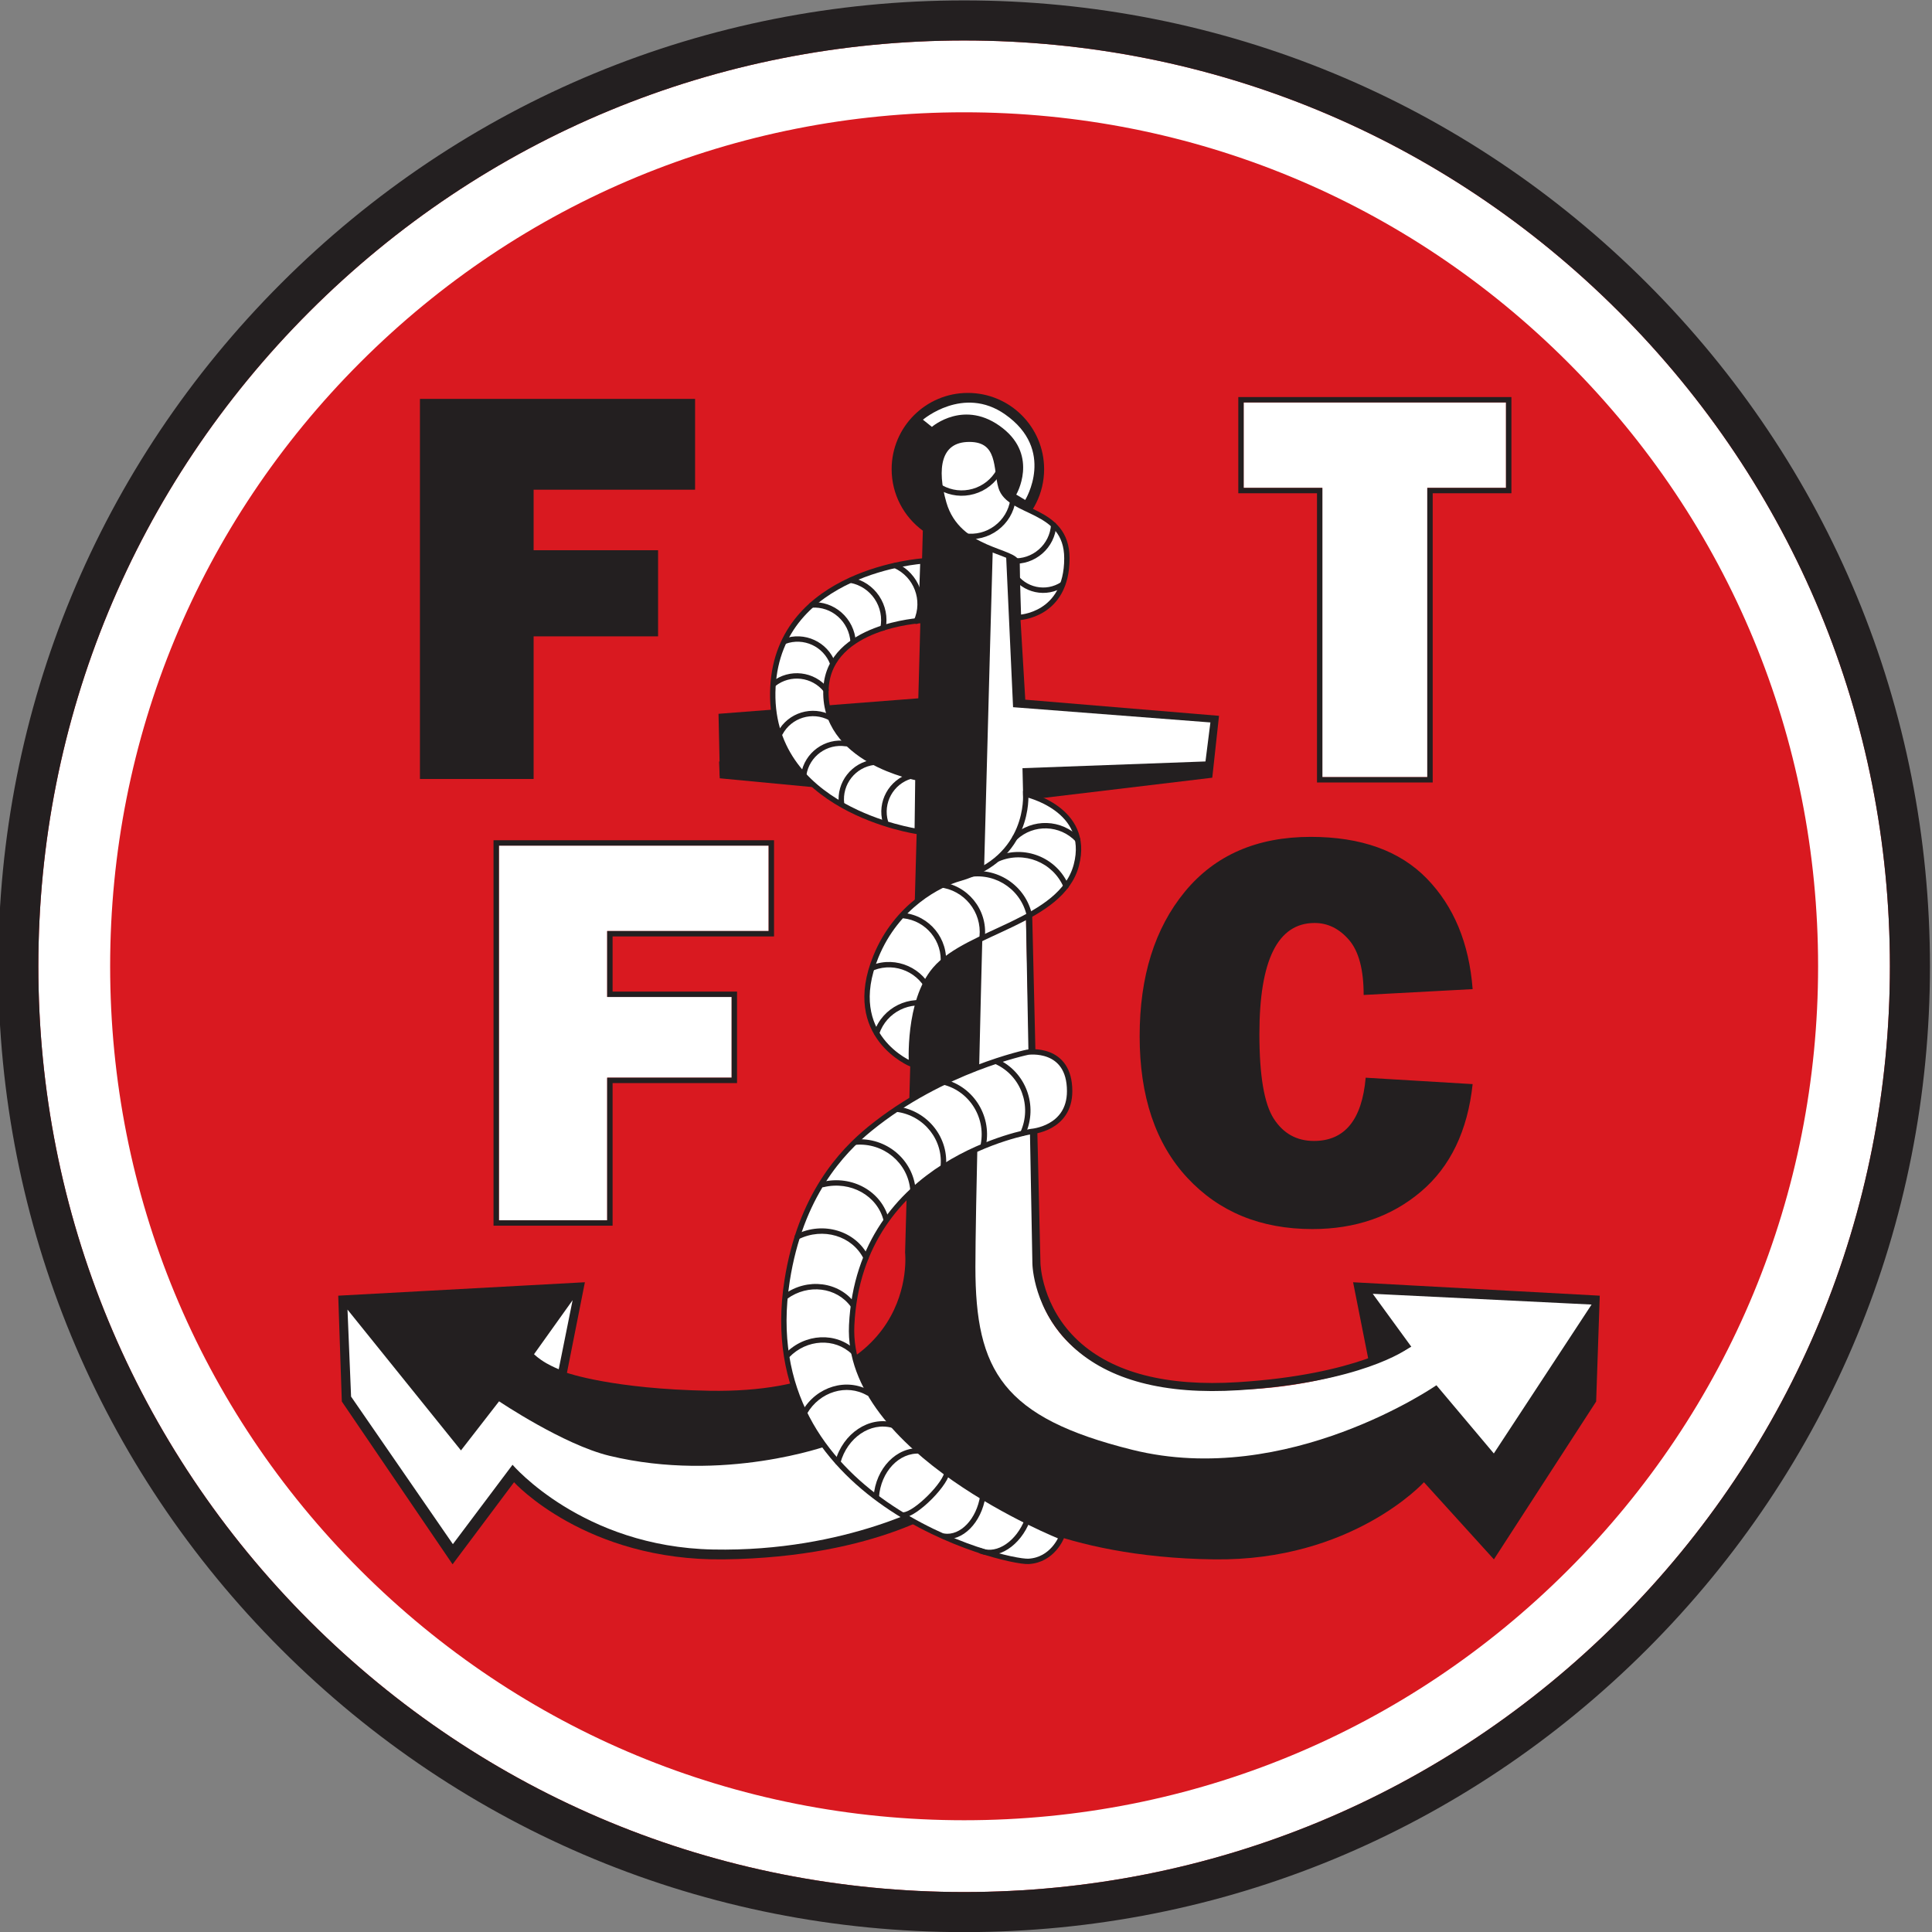
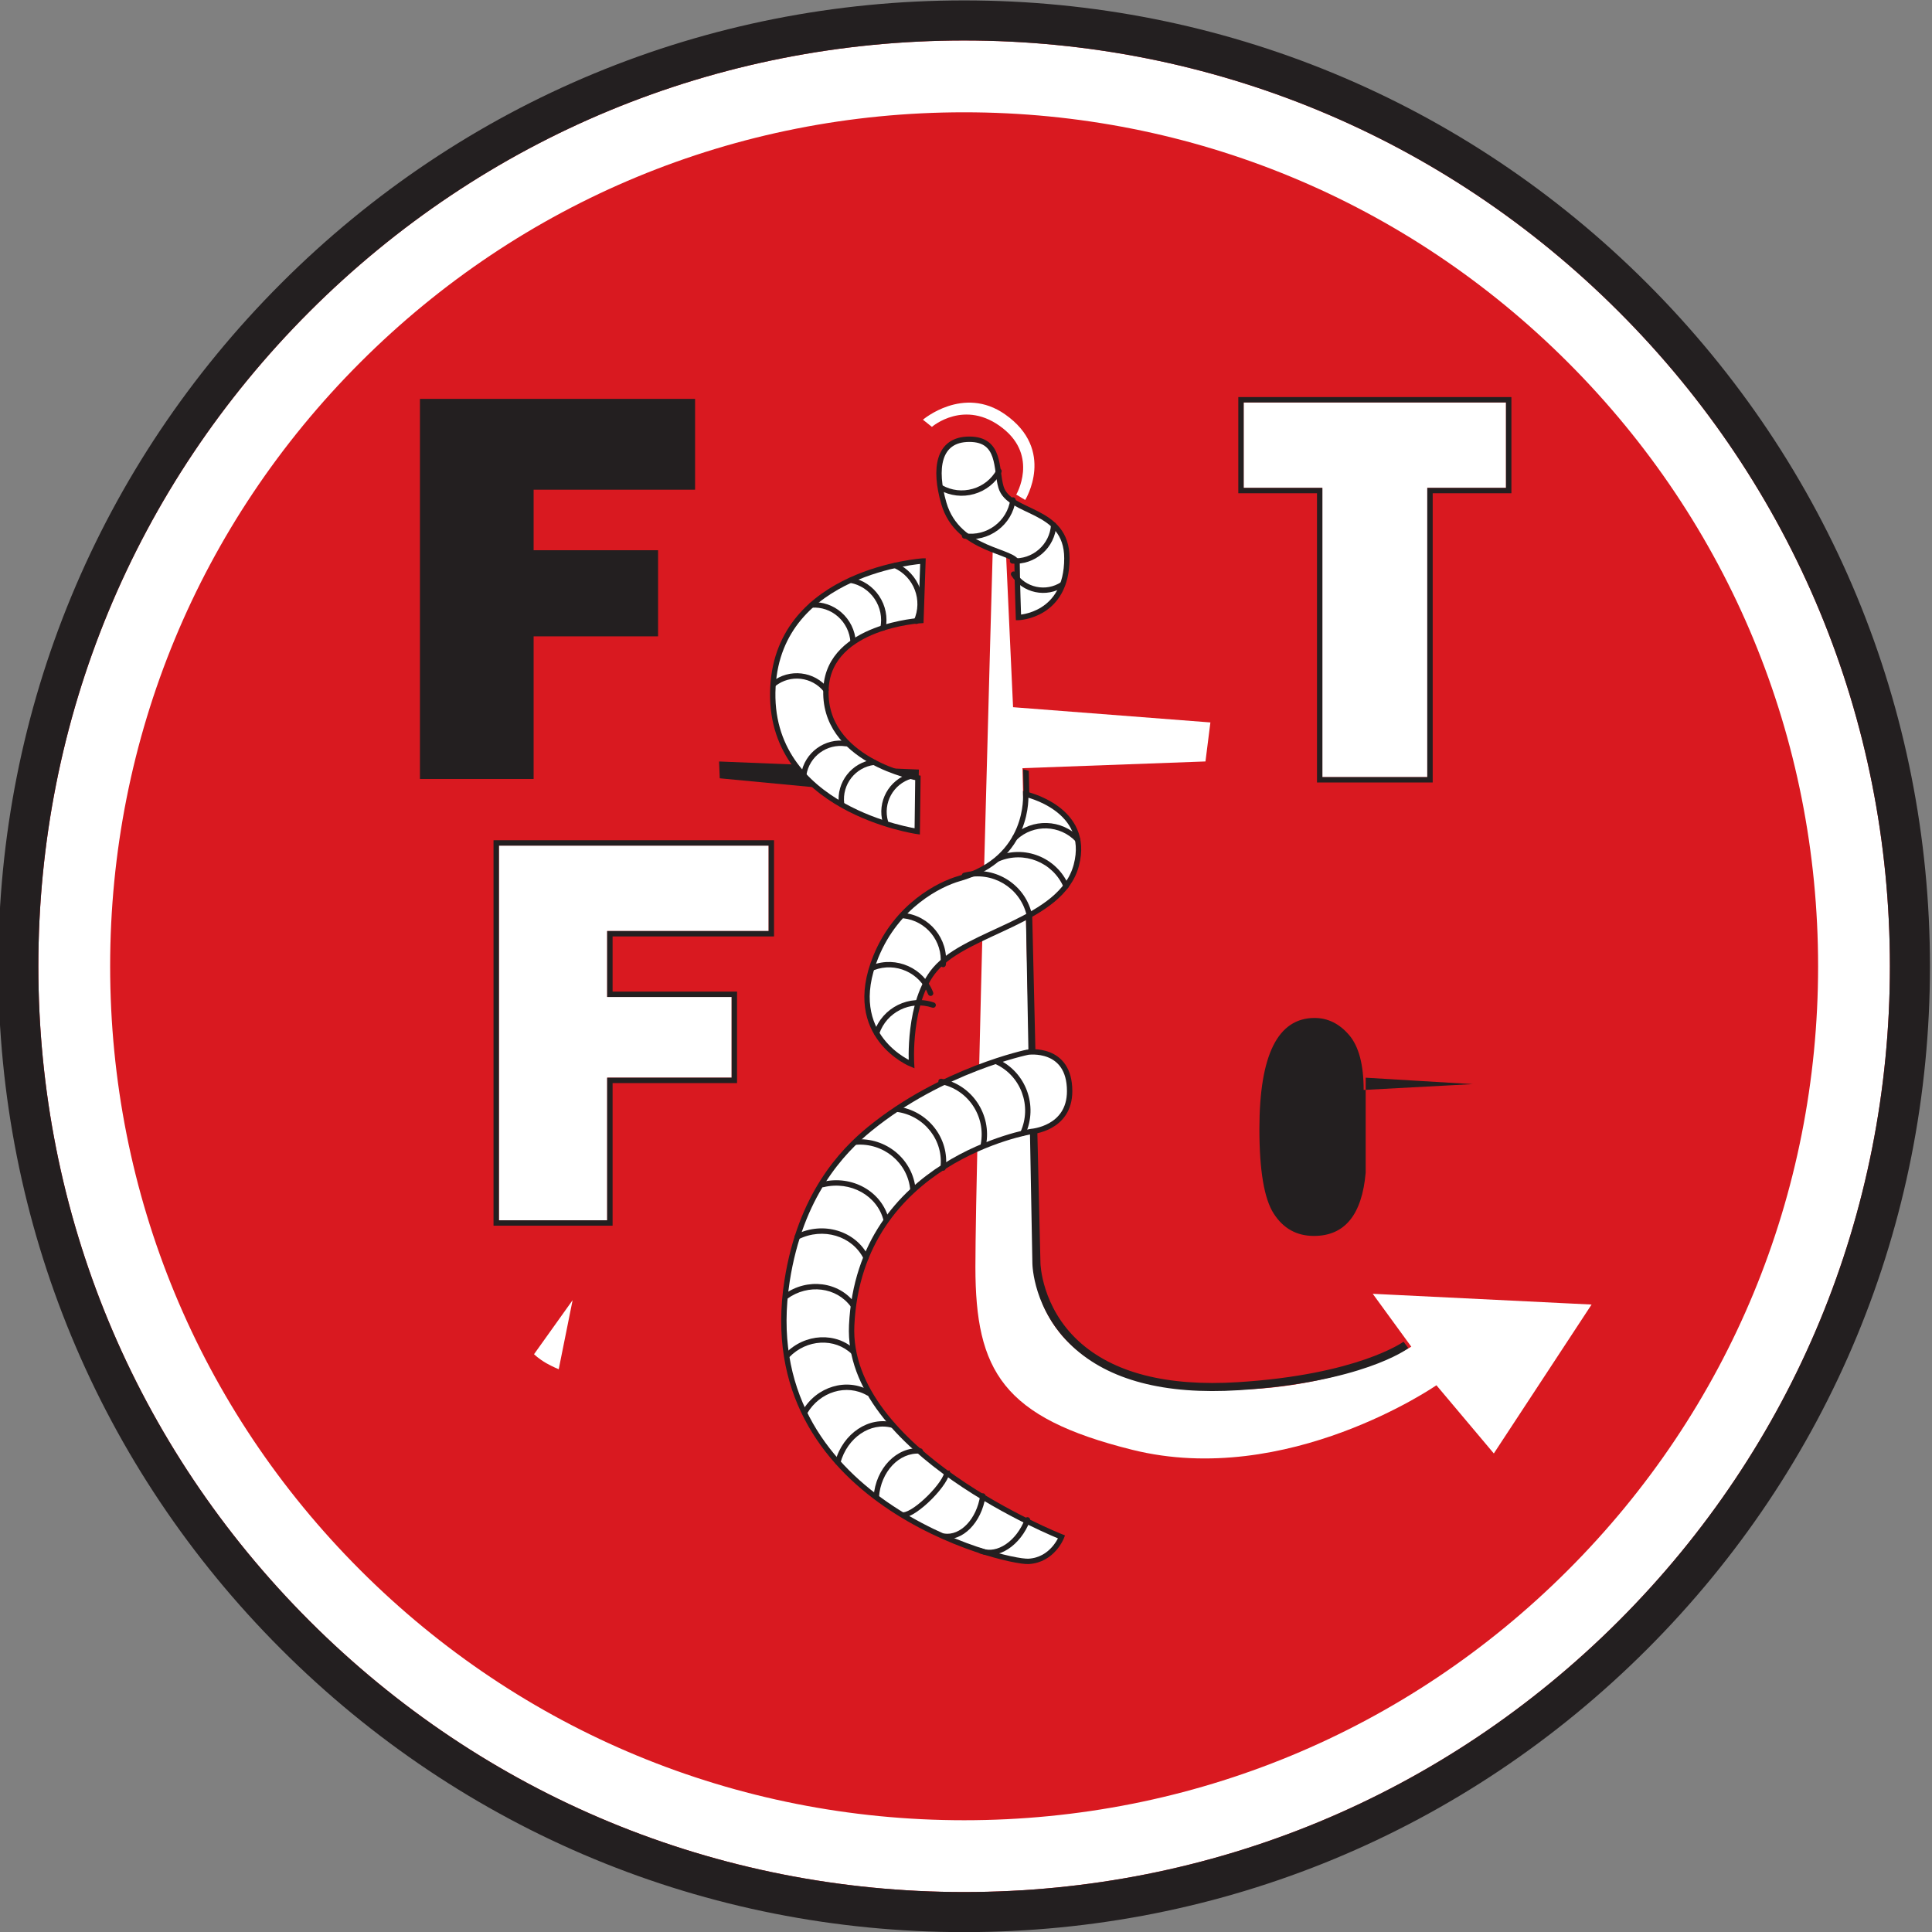
<svg xmlns="http://www.w3.org/2000/svg" clip-rule="evenodd" fill-rule="evenodd" viewBox="129.989 49.981 300.027 300.031">
  <rect x="129.989" y="49.981" width="300.027" height="300.031" fill="#808080" stroke="none" />
  <clipPath id="a">
    <path d="m1864.2 97.209h334.768v334.802h-334.768z" />
  </clipPath>
  <path d="m0 0c0-90.792-73.992-164.391-165.267-164.391-91.272 0-165.264 73.599-165.264 164.391s73.992 164.391 165.264 164.391c91.275 0 165.267-73.599 165.267-164.391" fill="#d91920" fill-rule="nonzero" transform="matrix(.896 0 0 -.896 427.947 200.311)" />
-   <path d="m0 0 3.111-15.7s-7.934-2.82-24.719-3.107c-36.687-.62-33.891 23.94-33.891 23.94l-2.018 78.349 33.109 3.965 1.168 10.726-33.578 2.797-1.761 29.586c3.062 2.419 5.027 6.161 5.027 10.367 0 7.295-5.919 13.214-13.213 13.214-7.299 0-13.214-5.919-13.214-13.214 0-4.376 2.128-8.254 5.405-10.662l-.782-29.057-34.628-2.683.234-10.726 34.277-3.848-2.174-78.814s2.797-24.56-33.891-23.94c-16.785.287-24.718 3.107-24.718 3.107l3.111 15.7-42.75-2.328.623-18.342 19.196-28.218 10.651 14.226s12.435-13.682 36.374-13.368c27.047.351 39.485 9.638 39.485 9.638l.004.619h5.979l.004-.619s12.438-9.287 39.485-9.638c23.939-.314 36.374 13.368 36.374 13.368l12.128-13.368 17.719 27.36.623 18.342z" fill="#231f20" fill-rule="nonzero" transform="matrix(.896 0 0 -.896 340.116 249.106)" />
  <path d="m0 0 34.628-1.398-.117-4.782-34.394 3.266z" fill="#231f20" fill-rule="nonzero" transform="matrix(.896 0 0 -.896 241.657 168.235)" />
  <path d="m0 0 2.253-1.089 1.243-27.05 34.201-2.641-.854-6.762-31.714-1.164 1.984-84.764s-1.595-19.551 24.677-22.499c24.585-2.763 40.728 6.992 40.728 6.992l-6.682 9.169 37.927-1.863-16.943-25.807-9.948 11.819s-25.807-17.877-52.698-11.191c-22.469 5.582-27.205 13.678-27.205 31.71s3.031 125.14 3.031 125.14" fill="#fff" fill-rule="nonzero" transform="matrix(.896 0 0 -.896 284.179 134.592)" />
-   <path d="m0 0 .62-15.08 17.646-25.573 10.337 13.758s12.118-14.238 34.746-14.687c23.316-.469 38.706 8.47 38.706 8.47l-18.732 9.562s-18.111-6.569-37.931-1.788c-7.971 1.924-19.121 9.441-19.121 9.441l-6.606-8.511z" fill="#fff" fill-rule="nonzero" transform="matrix(.896 0 0 -.896 183.954 253.352)" />
  <path d="m0 0-6.686-9.366s.816-.816 2.158-1.576c1.115-.627 2.12-1.028 2.12-1.028z" fill="#fff" fill-rule="nonzero" transform="matrix(.896 0 0 -.896 218.912 251.889)" />
  <path d="m0 0 1.595-85.652c.004-.321.185-8.118 6.996-14.434 6.266-5.809 15.931-8.349 28.724-7.544 21.264 1.335 29.122 7.045 29.443 7.287l-.835 1.123c-.076-.057-7.922-5.711-28.698-7.015-12.378-.775-21.684 1.633-27.663 7.155-6.376 5.896-6.569 13.379-6.569 13.455l-2.022 85.349z" fill="#231f20" fill-rule="nonzero" transform="matrix(.896 0 0 -.896 288.883 169.437)" />
  <path d="m0 0s7.23 1.051 7.23-6.762c0-6.534-6.648-6.995-6.648-6.995s-29.756-4.895-31.128-33.578c-1.051-21.921 36.374-36.688 36.374-36.688s-1.516-4.002-5.711-4.237c-4.199-.23-47.803 10.379-41.858 48.62 2.298 14.778 9.475 22.383 14.343 26.347 12.59 10.262 27.398 13.293 27.398 13.293" fill="#fff" fill-rule="nonzero" transform="matrix(.896 0 0 -.896 289.618 213.371)" />
  <path d="m0 0s7.23 1.051 7.23-6.762c0-6.534-6.648-6.995-6.648-6.995s-29.756-4.895-31.128-33.578c-1.051-21.921 36.374-36.688 36.374-36.688s-1.516-4.002-5.711-4.237c-4.199-.23-47.803 10.379-41.858 48.62 2.298 14.778 9.475 22.383 14.343 26.347 12.59 10.262 27.398 13.293 27.398 13.293z" fill="none" stroke="#231f20" stroke-width=".93" transform="matrix(.896 0 0 -.896 289.618 213.371)" />
  <path d="m0 0s11.346-2.487 8.784-12.28c-2.567-9.796-18.785-11.399-24.484-18.073-4.781-5.594-4.082-16.438-4.082-16.438s-11.838 4.782-6.18 18.652c3.614 8.863 11.04 12.56 14.457 13.527 12.359 3.496 11.505 14.612 11.505 14.612" fill="#fff" fill-rule="nonzero" transform="matrix(.896 0 0 -.896 289.269 173.319)" />
  <path d="m0 0s11.346-2.487 8.784-12.28c-2.567-9.796-18.785-11.399-24.484-18.073-4.781-5.594-4.082-16.438-4.082-16.438s-11.838 4.782-6.18 18.652c3.614 8.863 11.04 12.56 14.457 13.527 12.359 3.496 11.505 14.612 11.505 14.612z" fill="none" stroke="#231f20" stroke-width=".93" transform="matrix(.896 0 0 -.896 289.269 173.319)" />
  <path d="m0 0-.351-10.318s-15.738-.873-16.438-11.599c-.831-12.726 15.916-15.682 15.916-15.682l-.117-9.271s-26.173 3.73-25.009 25.066c1.103 20.167 25.999 21.804 25.999 21.804" fill="#fff" fill-rule="nonzero" transform="matrix(.896 0 0 -.896 273.317 137.099)" />
  <path d="m0 0-.351-10.318s-15.738-.873-16.438-11.599c-.831-12.726 15.916-15.682 15.916-15.682l-.117-9.271s-26.173 3.73-25.009 25.066c1.103 20.167 25.999 21.804 25.999 21.804z" fill="none" stroke="#231f20" stroke-width=".93" transform="matrix(.896 0 0 -.896 273.317 137.099)" />
  <path d="m0 0s8.394.234 8.394 10.261c0 8.86-10.027 7.578-11.425 12.356-.911 3.118 0 8.281-5.48 8.281-5.481 0-6.131-5.163-4.43-11.078 2.449-8.512 12.707-8.16 12.707-10.492s.234-9.328.234-9.328" fill="#fff" fill-rule="nonzero" transform="matrix(.896 0 0 -.896 288.149 145.876)" />
  <path d="m0 0s8.394.234 8.394 10.261c0 8.86-10.027 7.578-11.425 12.356-.911 3.118 0 8.281-5.48 8.281-5.481 0-6.131-5.163-4.43-11.078 2.449-8.512 12.707-8.16 12.707-10.492s.234-9.328.234-9.328z" fill="none" stroke="#231f20" stroke-width=".93" transform="matrix(.896 0 0 -.896 288.149 145.876)" />
  <g fill-rule="nonzero">
    <path d="m0 0h13.64v-50.135h18.187v50.135h13.644v14.808h-45.471z" fill="#fff" transform="matrix(.896 0 0 -.896 323.116 125.746)" />
    <path d="m0 0h-13.64v-50.135h-18.187v50.135h-13.644v14.808h45.471zm.934 15.738h-47.335v-16.672h13.64v-50.131h20.054v50.131h13.641z" fill="#231f20" transform="matrix(.896 0 0 -.896 363.864 125.746)" />
    <path d="m0 0h27.984v14.808h-46.753v-64.943h18.769v24.718h21.57v13.991h-21.57z" fill="#fff" transform="matrix(.896 0 0 -.896 224.28 194.564)" />
    <path d="m0 0h-21.57v-24.718h-18.769v64.944h46.753v-14.809h-27.984v-11.425h21.57zm7.344 24.484v16.671h-48.616v-66.803h20.636v24.714h21.57v15.859h-21.57v9.559z" fill="#231f20" transform="matrix(.896 0 0 -.896 243.61 217.341)" />
-     <path d="m0 0 18.539-1.111c-.873-8.1-3.859-14.313-8.962-18.637-5.102-4.324-11.372-6.486-18.81-6.486-8.95 0-16.177 2.963-21.684 8.89-5.506 5.926-8.258 14.109-8.258 24.54 0 10.341 2.608 18.682 7.824 25.028 5.216 6.342 12.491 9.517 21.83 9.517 8.724 0 15.428-2.411 20.115-7.223 4.683-4.815 7.332-11.202 7.945-19.166l-18.89-1.012c0 4.399-.847 7.577-2.537 9.539-1.689 1.958-3.681 2.937-5.964 2.937-6.379 0-9.569-6.418-9.569-19.249 0-7.193.827-12.076 2.483-14.657 1.655-2.578 3.98-3.871 6.969-3.871 5.337 0 8.326 3.655 8.969 10.961" fill="#231f20" transform="matrix(.896 0 0 -.896 342.07 217.341)" />
+     <path d="m0 0 18.539-1.111l-18.89-1.012c0 4.399-.847 7.577-2.537 9.539-1.689 1.958-3.681 2.937-5.964 2.937-6.379 0-9.569-6.418-9.569-19.249 0-7.193.827-12.076 2.483-14.657 1.655-2.578 3.98-3.871 6.969-3.871 5.337 0 8.326 3.655 8.969 10.961" fill="#231f20" transform="matrix(.896 0 0 -.896 342.07 217.341)" />
    <path d="m0 0h-21.57v-24.718h-19.702v65.873h47.686v-15.738h-27.984v-10.492h21.57z" fill="#231f20" transform="matrix(.896 0 0 -.896 232.184 148.802)" />
    <path d="m0 0 1.553-1.243s5.692 4.958 12.284-.235c6.217-4.894 2.332-11.501 2.332-11.501l1.553-.933s5.363 8.651-3.5 14.846c-7.226 5.049-14.222-.934-14.222-.934" fill="#fff" transform="matrix(.896 0 0 -.896 273.317 115.158)" />
    <path d="m0 0c-.9-1.618-2.377-2.789-4.157-3.296-1.781-.506-3.652-.291-5.269.613-.227.124-.51.045-.635-.182-.125-.223-.045-.506.181-.635 1.837-1.02 3.957-1.266 5.976-.691 2.022.574 3.696 1.901 4.72 3.737.125.227.046.511-.181.635-.227.125-.51.046-.635-.181" fill="#231f20" transform="matrix(.896 0 0 -.896 284.761 122.943)" />
    <path d="m0 0c-.268-1.833-1.236-3.451-2.721-4.554-1.482-1.108-3.311-1.565-5.144-1.297-.253.038-.492-.14-.529-.393-.038-.257.14-.491.397-.529 2.078-.306 4.149.216 5.835 1.47 1.682 1.251 2.778 3.088 3.084 5.167.038.257-.14.491-.393.529s-.491-.14-.529-.393" fill="#231f20" transform="matrix(.896 0 0 -.896 286.885 127.561)" />
    <path d="m0 0c-.113-1.659-.866-3.175-2.12-4.267-1.251-1.092-2.858-1.633-4.517-1.516-.257.015-.48-.177-.499-.434-.015-.257.178-.48.435-.495 1.909-.133 3.753.487 5.193 1.742s2.305 2.997 2.438 4.906c.019.257-.174.48-.431.499-.257.015-.48-.178-.499-.435" fill="#231f20" transform="matrix(.896 0 0 -.896 293.203 131.494)" />
    <path d="m0 0c-.215-.14-.28-.431-.136-.646.956-1.474 2.43-2.491 4.15-2.858 1.72-.362 3.477-.037 4.955.919.215.143.28.431.14.646-.144.216-.431.28-.647.136-1.27-.82-2.778-1.1-4.255-.786-1.474.314-2.741 1.183-3.561 2.453-.143.215-.431.276-.646.136" fill="#231f20" transform="matrix(.896 0 0 -.896 287.163 138.786)" />
    <path d="m0 0c-.106-.234 0-.51.234-.616 3.44-1.553 4.974-5.613 3.421-9.048-.106-.235 0-.51.234-.616s.51-.004.616.23c1.765 3.908.019 8.519-3.889 10.284-.234.106-.51 0-.616-.234" fill="#231f20" transform="matrix(.896 0 0 -.896 268.639 137.635)" />
    <path d="m0 0c-.049-.253.113-.499.367-.548 1.719-.336 3.201-1.323 4.18-2.774.982-1.463 1.338-3.224.998-4.959-.053-.249.113-.495.366-.544s.499.113.548.366c.386 1.981-.015 3.988-1.137 5.655-1.119 1.663-2.812 2.789-4.774 3.171-.253.049-.499-.114-.548-.367" fill="#231f20" transform="matrix(.896 0 0 -.896 261.739 140.013)" />
    <path d="m0 0c-.257-.015-.45-.238-.435-.495.019-.257.238-.454.495-.435 1.648.11 3.243-.434 4.494-1.53 1.293-1.131 2.068-2.71 2.185-4.445.015-.257.238-.45.495-.435.257.019.454.242.435.499-.133 1.984-1.021 3.787-2.499 5.084-1.44 1.258-3.276 1.882-5.17 1.757" fill="#231f20" transform="matrix(.896 0 0 -.896 256.022 143.514)" />
-     <path d="m0 0c-.242-.091-.363-.359-.276-.601.091-.242.359-.363.601-.272 3.118 1.156 6.599-.438 7.756-3.557.09-.241.359-.366.601-.276.241.091.362.36.275.601-1.337 3.599-5.355 5.443-8.957 4.105" fill="#231f20" transform="matrix(.896 0 0 -.896 251.675 149.189)" />
    <path d="m0 0c-.204-.159-.238-.454-.076-.654.159-.204.454-.238.654-.075 2.585 2.04 6.354 1.598 8.398-.987.163-.204.454-.238.658-.075.2.158.234.449.076.653-2.366 2.99-6.724 3.5-9.71 1.138" fill="#231f20" transform="matrix(.896 0 0 -.896 249.892 155.858)" />
-     <path d="m0 0c-.121-.227-.034-.51.193-.631s.51-.034.631.193c1.546 2.91 5.174 4.021 8.088 2.475.227-.121.507-.034.631.193.117.227.034.51-.196.631-3.368 1.788-7.559.503-9.347-2.861" fill="#231f20" transform="matrix(.896 0 0 -.896 250.761 163.65)" />
    <path d="m0 0c-.038-.253.136-.491.389-.533.254-.038.492.136.533.389.507 3.255 3.572 5.492 6.834 4.982.253-.038.491.136.533.389.037.257-.137.495-.39.533-3.768.586-7.313-1.996-7.899-5.76" fill="#231f20" transform="matrix(.896 0 0 -.896 254.391 170.218)" />
    <path d="m0 0c-3.787-.461-6.493-3.912-6.032-7.691.03-.257.264-.439.521-.409.254.031.435.265.405.518-.397 3.273 1.943 6.259 5.219 6.656.254.03.439.265.405.518-.03.257-.261.438-.518.408" fill="#231f20" transform="matrix(.896 0 0 -.896 265.664 167.938)" />
    <path d="m0 0c-3.662-1.07-5.771-4.913-4.702-8.572.072-.246.329-.385.579-.314.245.072.389.329.317.579-.926 3.159.9 6.485 4.067 7.411.249.072.389.333.317.579-.072.249-.332.389-.578.317" fill="#231f20" transform="matrix(.896 0 0 -.896 271.31 170.093)" />
    <path d="m0 0c-.189-.178-.197-.472-.023-.658.178-.189.473-.2.662-.022 2.906 2.729 7.498 2.581 10.231-.329.178-.185.472-.197.658-.019.189.178.2.472.022.658-3.088 3.288-8.269 3.45-11.55.37" fill="#231f20" transform="matrix(.896 0 0 -.896 287.315 179.763)" />
    <path d="m0 0c-.238-.102-.348-.374-.246-.612s.378-.348.613-.246c4.323 1.856 9.35-.155 11.21-4.482.098-.239.374-.348.612-.246.234.102.344.378.242.612-2.06 4.8-7.639 7.03-12.431 4.974" fill="#231f20" transform="matrix(.896 0 0 -.896 284.788 182.972)" />
    <path d="m0 0c-.249-.064-.401-.317-.333-.567.065-.249.318-.401.567-.336 4.642 1.202 9.396-1.603 10.602-6.252.064-.245.321-.396.571-.332.245.064.396.317.332.567-1.334 5.147-6.599 8.25-11.739 6.92" fill="#231f20" transform="matrix(.896 0 0 -.896 279.662 185.517)" />
-     <path d="m0 0c-.026-.257.159-.484.416-.51 4.255-.439 7.358-4.264 6.924-8.523-.027-.257.159-.488.416-.51.257-.027.483.158.51.415.491 4.774-2.99 9.056-7.756 9.544-.253.026-.484-.159-.51-.416" fill="#231f20" transform="matrix(.896 0 0 -.896 275.522 187.323)" />
    <path d="m0 0c-.026-.257.159-.484.416-.51 3.976-.412 6.878-3.984 6.47-7.964-.026-.257.159-.487.416-.514.257-.026.484.163.51.416.461 4.494-2.812 8.527-7.302 8.988-.253.026-.484-.159-.51-.416" fill="#231f20" transform="matrix(.896 0 0 -.896 269.876 192.129)" />
    <path d="m0 0c-.242-.091-.359-.363-.268-.601.09-.242.362-.363.601-.268 3.734 1.428 7.937-.446 9.369-4.184.095-.242.363-.359.605-.269.238.091.359.363.268.601-1.621 4.218-6.365 6.335-10.575 4.721" fill="#231f20" transform="matrix(.896 0 0 -.896 265.422 199.854)" />
    <path d="m0 0c-.083-.246.049-.51.291-.59.246-.083.51.046.593.291 1.282 3.784 5.409 5.821 9.2 4.536.245-.08.51.049.593.295.083.242-.049.51-.291.589-4.282 1.448-8.938-.846-10.386-5.121" fill="#231f20" transform="matrix(.896 0 0 -.896 265.736 210.259)" />
    <path d="m0 0c-.106-.234-.004-.51.231-.616 4.429-2.018 6.376-7.302 4.338-11.781-.109-.234-.003-.51.231-.616.234-.11.51-.004.616.231 2.253 4.947.098 10.786-4.8 13.013-.234.105-.51.003-.616-.231" fill="#231f20" transform="matrix(.896 0 0 -.896 284.367 214.67)" />
    <path d="m0 0c-.049-.253.117-.499.37-.548 4.778-.922 7.907-5.605 6.974-10.435-.05-.254.117-.499.37-.548s.495.117.544.37c1.032 5.337-2.426 10.511-7.71 11.531-.253.05-.499-.117-.548-.37" fill="#231f20" transform="matrix(.896 0 0 -.896 275.71 217.836)" />
    <path d="m0 0c-.034-.257.147-.491.401-.522 4.803-.631 8.209-4.977 7.593-9.687-.034-.257.147-.491.4-.521.257-.034.492.144.526.401.684 5.219-3.084 10.034-8.398 10.73-.254.034-.488-.144-.522-.401" fill="#231f20" transform="matrix(.896 0 0 -.896 268.864 222.177)" />
    <path d="m0 0c-.257-.023-.446-.246-.427-.503.023-.257.249-.449.506-.427 4.827.405 9.075-3.118 9.472-7.854.023-.257.249-.446.506-.423.257.019.446.246.424.503-.439 5.246-5.141 9.15-10.481 8.704" fill="#231f20" transform="matrix(.896 0 0 -.896 262.788 226.929)" />
    <path d="m0 0c-.249-.06-.404-.314-.344-.563.064-.25.314-.405.567-.344 4.683 1.145 9.358-1.467 10.424-5.817.06-.253.314-.404.563-.344.25.061.404.314.344.563-1.187 4.853-6.368 7.771-11.554 6.505" fill="#231f20" transform="matrix(.896 0 0 -.896 257.671 233.531)" />
    <path d="m0 0c-.231-.113-.325-.393-.208-.624.114-.23.393-.325.624-.211 4.248 2.116 9.316.604 11.297-3.372.117-.23.397-.321.627-.207.231.113.325.393.208.623-2.211 4.437-7.839 6.138-12.548 3.791" fill="#231f20" transform="matrix(.896 0 0 -.896 253.611 241.685)" />
    <path d="m0 0c-.208-.151-.253-.442-.102-.654.151-.204.442-.253.65-.098 3.606 2.627 8.542 2.018 11.006-1.361.151-.208.442-.253.65-.098.208.151.253.442.102.65-2.766 3.791-8.288 4.494-12.306 1.561" fill="#231f20" transform="matrix(.896 0 0 -.896 251.756 250.995)" />
    <path d="m0 0c-.178-.185-.174-.48.011-.658.186-.181.48-.173.662.012 3.031 3.148 7.891 3.401 10.839.567.186-.182.48-.174.658.011s.174.48-.011.661c-3.319 3.19-8.769 2.926-12.159-.593" fill="#231f20" transform="matrix(.896 0 0 -.896 251.944 260.175)" />
    <path d="m0 0c-.129-.223-.053-.506.17-.639.223-.128.507-.053.635.17 2.196 3.78 6.856 5.19 10.394 3.137.223-.128.506-.053.635.17.128.22.053.507-.17.635-3.98 2.31-9.211.753-11.664-3.473" fill="#231f20" transform="matrix(.896 0 0 -.896 254.606 269.069)" />
    <path d="m0 0c-.068-.249.079-.506.325-.574.249-.069.506.079.575.328 1.198 4.369 5.208 7.095 8.934 6.07.25-.068.507.08.575.325.068.25-.08.507-.325.575-4.226 1.156-8.75-1.86-10.084-6.724" fill="#231f20" transform="matrix(.896 0 0 -.896 259.696 276.927)" />
    <path d="m0 0c-.019-.257.174-.48.431-.499s.48.174.499.431c.321 4.411 3.515 7.786 7.117 7.525.257-.019.48.174.499.431.018.257-.174.48-.431.499-4.116.298-7.756-3.462-8.115-8.387" fill="#231f20" transform="matrix(.896 0 0 -.896 265.655 282.407)" />
    <path d="m0 0c-.62-4.063-3.424-7.019-6.255-6.584-.253.038-.491-.136-.529-.393-.042-.253.136-.491.389-.529 3.337-.51 6.622 2.793 7.317 7.366.038.253-.136.491-.389.529-.257.042-.495-.136-.533-.389" fill="#231f20" transform="matrix(.896 0 0 -.896 282.207 282.231)" />
    <path d="m0 0c-1.463-3.84-4.83-6.134-7.506-5.114-.238.091-.51-.03-.601-.268-.091-.242.03-.51.268-.605 3.156-1.202 7.064 1.334 8.712 5.654.091.242-.03.511-.272.601-.238.095-.51-.026-.601-.268" fill="#231f20" transform="matrix(.896 0 0 -.896 289.161 285.854)" />
    <path d="m0 0c.057-1.826-5.246-7.147-7.181-7.208l.03-.933c2.411.075 8.156 5.877 8.085 8.171z" fill="#231f20" transform="matrix(.896 0 0 -.896 276.669 278.374)" />
    <g clip-path="url(#a)" transform="matrix(.896 0 0 -.896 -1540.577 437.127)">
      <path d="m0 0c-27.953-27.957-65.125-43.351-104.659-43.351s-76.702 15.394-104.659 43.351c-27.953 27.957-43.351 65.125-43.351 104.659s15.398 76.702 43.351 104.659c27.957 27.957 65.125 43.351 104.659 43.351s76.706-15.394 104.659-43.351c27.957-27.957 43.351-65.125 43.351-104.659s-15.394-76.702-43.351-104.659m8.799 218.117c-30.305 30.308-70.598 46.994-113.458 46.994s-83.153-16.686-113.458-46.994c-30.308-30.305-46.994-70.598-46.994-113.458s16.686-83.153 46.994-113.458c30.305-30.308 70.598-46.994 113.458-46.994s83.153 16.686 113.458 46.994c30.308 30.305 46.998 70.598 46.998 113.458s-16.69 83.153-46.998 113.458" fill="#fff" transform="translate(2136.23 159.952)" />
      <path d="m0 0c-42.86 0-83.153 16.69-113.458 46.995-30.308 30.308-46.994 70.601-46.994 113.457 0 42.86 16.686 83.154 46.994 113.462 30.305 30.304 70.598 46.994 113.458 46.994s83.153-16.69 113.458-46.994c30.308-30.308 46.998-70.602 46.998-113.462 0-42.856-16.69-83.149-46.998-113.457-30.305-30.305-70.598-46.995-113.458-46.995m118.371 278.823c-31.62 31.62-73.655 49.032-118.371 49.032s-86.751-17.412-118.371-49.032c-31.616-31.615-49.028-73.655-49.028-118.371 0-44.712 17.412-86.751 49.028-118.367 31.62-31.619 73.655-49.032 118.371-49.032s86.751 17.413 118.371 49.032c31.616 31.616 49.028 73.655 49.028 118.367 0 44.716-17.412 86.756-49.028 118.371" fill="#231f20" transform="translate(2031.57 104.157)" />
    </g>
  </g>
</svg>